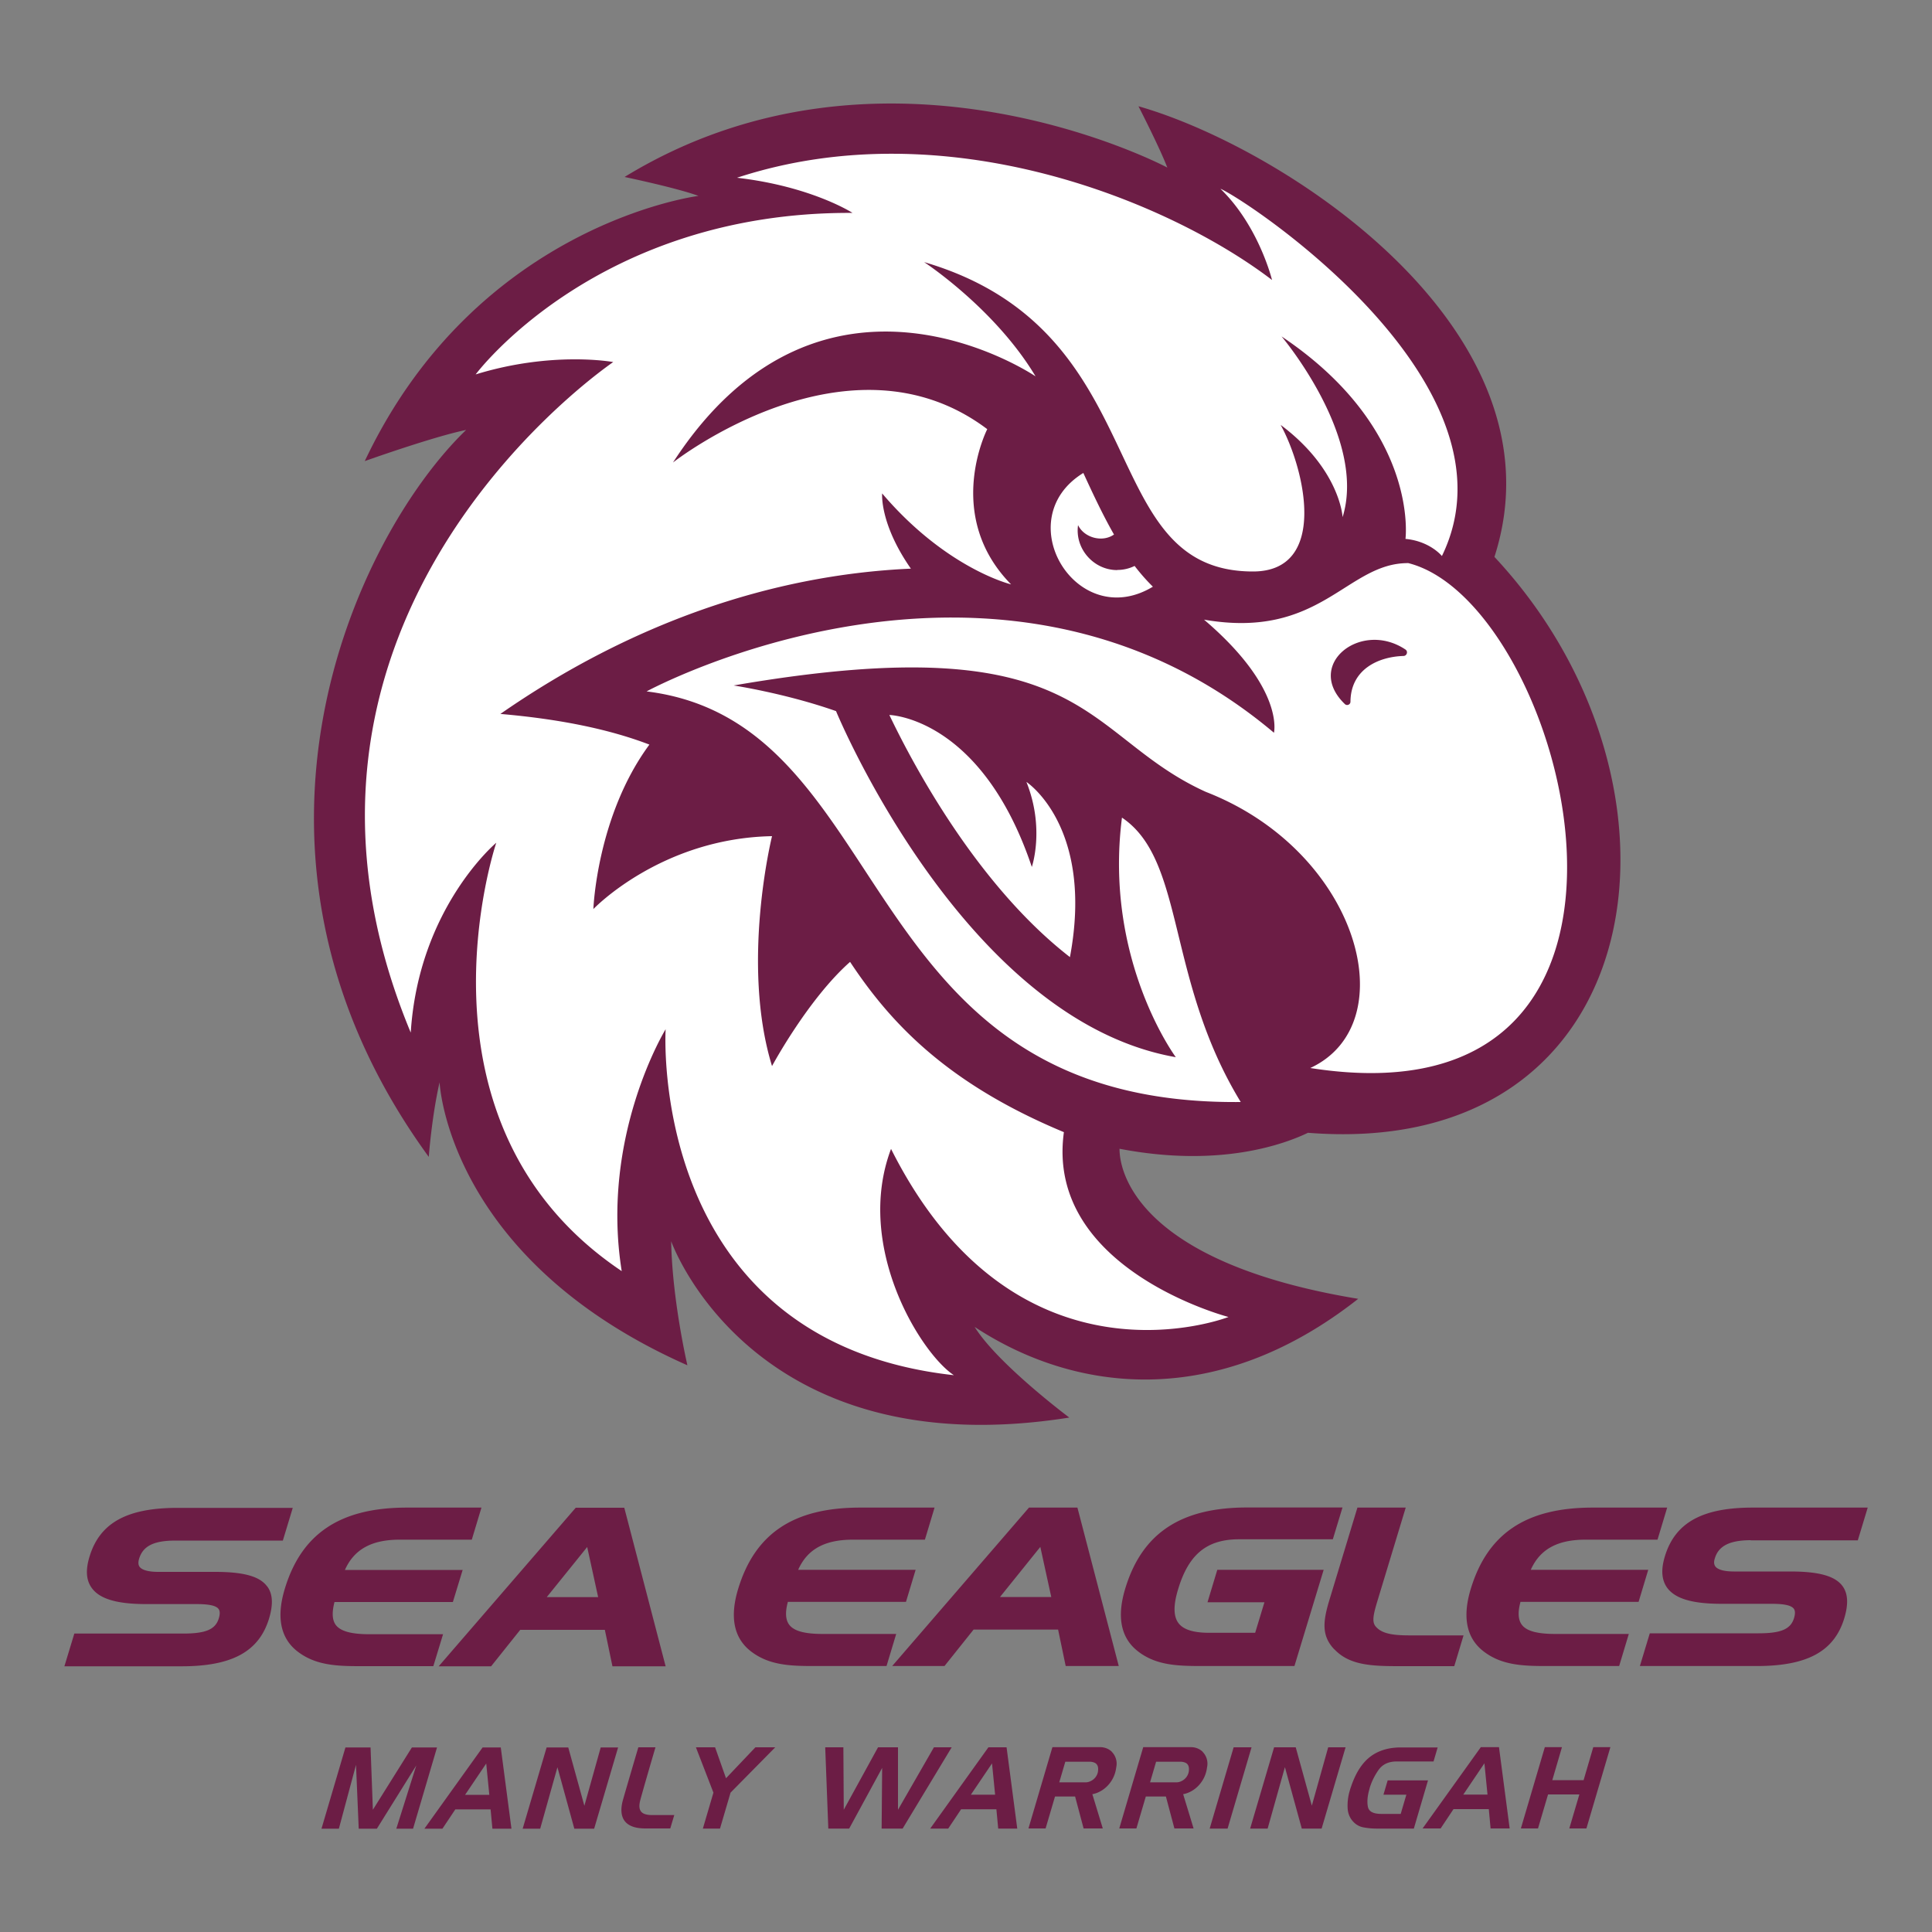
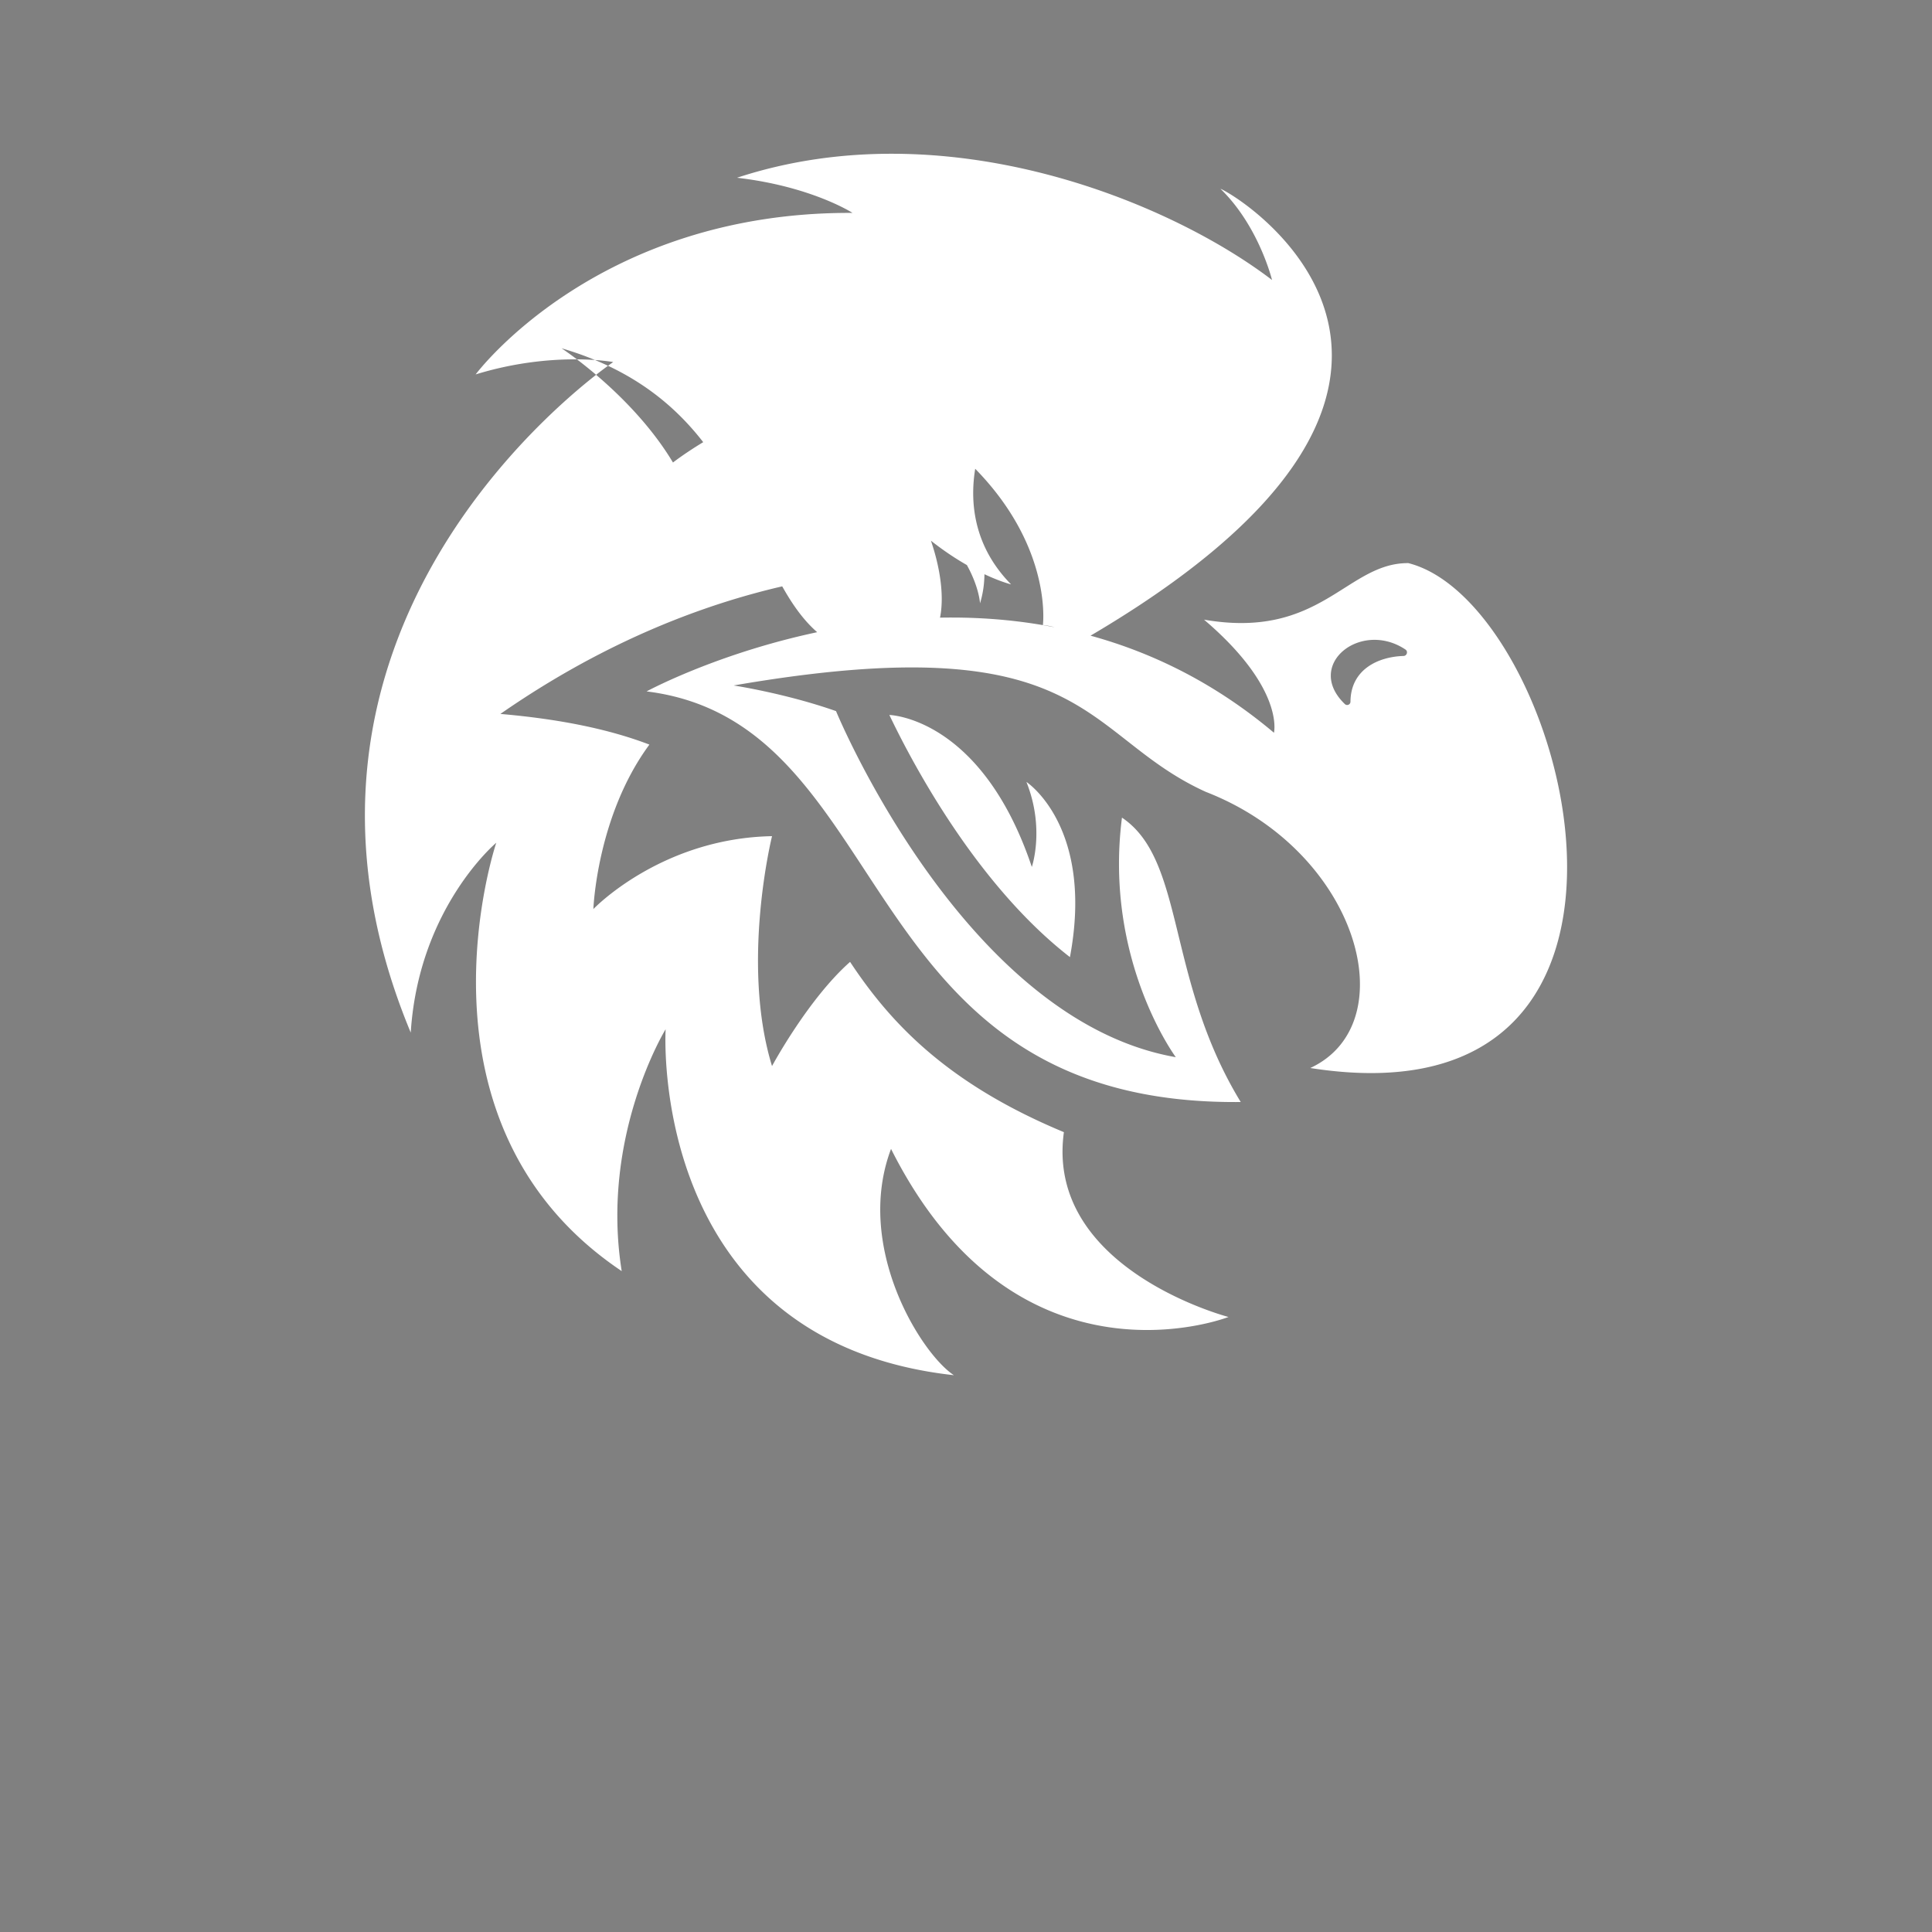
<svg xmlns="http://www.w3.org/2000/svg" xml:space="preserve" width="100" height="100" fill-rule="evenodd" stroke-linejoin="round" stroke-miterlimit="2" clip-rule="evenodd" viewBox="0 0 100 100">
  <rect x="0" y="0" width="100" height="100" fill="#808080" stroke="none" />
-   <path fill="#6c1d45" fill-rule="nonzero" d="M77.353 28.82C81.107 17.16 66.533 7.673 58.927 5.5c0 0 1.086 2.113 1.493 3.173 0 0-14.587-7.773-28.093.487 0 0 2.713.567 3.826.98 0 0-11.46 1.433-17.273 13.727 0 0 3.507-1.254 5.247-1.614-5.714 5.514-13.42 21.86-1.934 37.627 0 0 .154-2.093.56-3.86 0 0 .394 9.14 12.827 14.647 0 0-.787-3.367-.84-6.42 0 0 4.14 11.733 20.607 9.126 0 0-3.7-2.766-4.9-4.693 5.193 3.413 12.513 4.327 19.853-1.453-11.14-1.834-12.36-6.367-12.353-7.767 5.24 1.007 8.586-.267 9.753-.827 17.913 1.414 20.667-18.026 9.647-29.813h.006ZM22.427 86.247l.506-1.66H19.12c-.94 0-1.493-.154-1.74-.48-.187-.254-.207-.64-.067-1.187h6.127l.507-1.66h-6.094c.474-1.067 1.38-1.567 2.834-1.567h3.733l.5-1.66h-3.86c-3.44 0-5.453 1.334-6.32 4.207-.453 1.493-.213 2.6.713 3.28.9.667 1.96.72 3.147.72h3.833l-.006.007ZM29.8 78.04l-7.093 8.207h2.713l1.507-1.887h4.38l.393 1.887h2.753l-2.14-8.207H29.8Zm-1.5 4.627 2.093-2.594.567 2.594H28.3Zm18.093 1.906H42.58c-.94 0-1.487-.153-1.733-.48-.187-.253-.214-.64-.067-1.18h6.113l.5-1.66h-6.08c.474-1.066 1.374-1.56 2.834-1.56h3.726l.5-1.66H44.52c-3.44 0-5.44 1.334-6.313 4.207-.454 1.493-.214 2.593.713 3.273.9.667 1.953.72 3.14.72h3.827l.5-1.66h.006Zm38.42-1.66.5-1.66h-6.08c.474-1.066 1.38-1.56 2.834-1.56h3.726l.5-1.66H82.44c-3.44 0-5.44 1.334-6.313 4.207-.454 1.493-.214 2.593.713 3.273.9.667 1.953.72 3.14.72h3.827l.5-1.66H80.5c-.94 0-1.493-.153-1.733-.48-.187-.253-.214-.64-.067-1.18h6.113Zm-70.986-.8c-.387-.526-1.22-.753-2.707-.753H8.193c-.506 0-.84-.093-.966-.26-.074-.1-.08-.24-.027-.42.2-.66.76-.94 1.88-.94h5.56l.513-1.693H9.187c-2.62 0-4.027.78-4.554 2.526-.213.7-.173 1.234.127 1.634.413.56 1.313.82 2.813.82h2.6c.647 0 1.014.08 1.14.253.074.1.08.26.014.48-.174.58-.674.793-1.847.793H3.847l-.514 1.694H9.4c2.607 0 4.007-.76 4.527-2.474.22-.733.193-1.28-.1-1.666v.006Zm45.126 3.4c.9.667 1.94.72 3.2.72H67l1.513-4.98h-5.506l-.507 1.68h2.947l-.48 1.58h-2.38c-.82 0-1.34-.166-1.594-.506-.26-.354-.266-.934-.006-1.774.546-1.793 1.486-2.56 3.153-2.56h4.847l.5-1.646h-4.934c-3.44 0-5.446 1.333-6.313 4.206-.453 1.494-.213 2.594.707 3.274l.006.006Zm10.114-.146c.76.806 1.853.873 3.313.873h2.893l.48-1.593h-2.786c-.854 0-1.447-.08-1.767-.467-.207-.247-.1-.66.093-1.307l1.467-4.84h-2.5l-1.46 4.814c-.333 1.106-.393 1.833.26 2.52h.007Zm21.54-5.64h5.553l.513-1.694H90.72c-2.613 0-4.02.78-4.547 2.527-.213.7-.166 1.233.127 1.633.42.56 1.307.82 2.807.82h2.6c.646 0 1.006.08 1.14.254.073.1.08.26.013.48-.173.58-.673.793-1.847.793h-5.62l-.513 1.693h6.06c2.607 0 4-.76 4.52-2.473.22-.733.193-1.28-.093-1.667-.387-.52-1.22-.753-2.7-.753h-2.92c-.5 0-.834-.093-.96-.26-.074-.1-.087-.24-.027-.42.193-.647.773-.94 1.873-.94l-.026.007ZM53.26 78.033l-7.08 8.2h2.707l1.506-1.886h4.374l.393 1.886h2.747l-2.14-8.2H53.26Zm-1.5 4.627 2.087-2.593.566 2.593h-2.66.007Zm-30.44 7.787-2.02 3.226-.12-3.226h-1.3l-1.24 4.206h.9l.887-3.306.14 3.306h.94l2.04-3.273-1.034 3.273h.867l1.24-4.206h-1.3Zm3.66 0-3.013 4.206h.933l.667-1h1.826l.094 1h.986l-.553-4.206h-.94Zm-.907 2.453 1.094-1.62.16 1.62h-1.254Zm6.174.567-.834-3.02h-1.12l-1.24 4.206h.907l.893-3.18.874 3.18h1.026l1.24-4.206h-.9l-.846 3.02Zm7.333-1.42-.567-1.607h-.993l.907 2.347-.547 1.86h.887l.546-1.86 2.314-2.347H39.1l-1.527 1.607h.007Zm10.76-1.607-1.86 3.233V90.44h-1.033l-1.774 3.233-.02-3.233h-.94l.16 4.207h1.08l1.707-3.14-.027 3.14h1.087l2.54-4.207h-.92Zm2.82 0-3.013 4.207h.933l.667-1h1.826l.094 1h.986L52.1 90.44h-.94Zm-.907 2.453 1.094-1.62.16 1.62h-1.254Zm13.6-2.453-1.24 4.207h.927l1.24-4.207h-.927Zm-29.926 0h-.887s-.6 2.033-.793 2.713c-.194.68-.134 1.487 1.153 1.487h1.293l.207-.693h-1.14c-.493 0-.78-.16-.62-.767.16-.607.787-2.74.787-2.74Zm23.62.227a.867.867 0 0 0-.6-.234h-2.474l-1.24 4.207h.887l.487-1.653h1.04l.44 1.653h.993l-.54-1.773c.613-.114 1.113-.654 1.22-1.287l.02-.12a.874.874 0 0 0-.24-.793h.007Zm-.72 1.053a.665.665 0 0 1-.307.433c-.1.06-.207.1-.32.1h-1.373l.313-1.066h1.247a.61.61 0 0 1 .3.066c.153.094.173.267.14.467Zm5.42-1.053a.867.867 0 0 0-.6-.234h-2.474l-1.24 4.207h.887l.487-1.653h1.04l.44 1.653h.993l-.54-1.773c.613-.114 1.113-.654 1.22-1.287l.02-.12a.874.874 0 0 0-.24-.793h.007Zm-.72 1.053a.665.665 0 0 1-.307.433c-.1.06-.207.1-.32.1h-1.373l.313-1.066h1.247a.61.61 0 0 1 .3.066c.153.094.173.267.14.467Zm6.373 1.74-.833-3.02h-1.12l-1.24 4.207h.906l.894-3.18.873 3.18h1.027l1.24-4.207h-.9l-.847 3.02Zm3.927-1.313-.22.746h1.186l-.293.994h-1c-.42 0-.653-.12-.7-.38-.047-.26-.02-.567.087-.92v-.014c.1-.346.26-.666.466-.96.207-.293.52-.44.94-.44H74.2l.213-.726h-1.906c-.634 0-1.16.16-1.574.473-.413.313-.733.8-.973 1.467-.02.06-.04.12-.06.173-.02.06-.033.12-.053.18-.08.287-.107.573-.094.847.014.273.107.506.287.7a.95.95 0 0 0 .547.3c.213.04.44.06.686.06h1.907l.733-2.494H71.82l.007-.006Zm4.82-1.714-3.014 4.207h.934l.666-1h1.827l.093 1h.987l-.553-4.207h-.94Zm-.907 2.454 1.093-1.62.16 1.62H75.74Zm6.227-.747h-1.62l.5-1.707h-.887l-1.24 4.207h.887l.52-1.76h1.62l-.52 1.76h.886l1.24-4.207h-.886l-.5 1.707Z" />
-   <path fill="#fff" fill-rule="nonzero" d="M53.127 40.473c.966 2.414.28 4.4.28 4.4-2.607-7.76-7.374-7.866-7.374-7.866 1.214 2.54 4.534 8.8 9.347 12.533 1.267-6.767-2.253-9.067-2.253-9.067Zm4.706-10.966c-1.226.006-2.206-1.107-2.033-2.327.313.653 1.253.913 1.86.487-.56-.98-1.067-2.054-1.587-3.187-3.9 2.4-.346 8.273 3.6 5.887-.34-.334-.653-.694-.946-1.074a2.018 2.018 0 0 1-.894.207v.007Zm15.034-.36c-3.174 0-4.514 3.973-10.547 2.926 4.187 3.567 3.62 5.854 3.62 5.854-14.273-12.027-32.473-2.14-32.473-2.14 13.093 1.62 10.42 21.46 30.753 21.253-3.88-6.36-2.853-12.507-6.147-14.72-.946 7.373 2.787 12.4 2.787 12.4-11.007-1.927-17.587-17.913-17.587-17.913-2.613-.92-5.3-1.327-5.3-1.327 18.454-3.187 17.967 2.573 24.44 5.507C70.34 44.067 72.78 52.98 67.82 55.28c20.427 3.213 13.3-24.12 5.047-26.14v.007Zm-.227 4.806c-1.293.04-2.727.687-2.74 2.367 0 .153-.187.227-.293.12-2.107-2.027.826-4.367 3.14-2.82.146.1.073.327-.1.333h-.007Zm-9.467-24.18c1.994 1.94 2.667 4.72 2.667 4.72C60.58 10.467 48.993 5.64 38.147 9.2c3.86.447 5.98 1.82 5.98 1.82-13.247-.073-19.507 8.36-19.507 8.36 3.987-1.227 7.12-.64 7.12-.64-1.627 1.133-19.087 14.013-10.48 34.707.407-6.46 4.427-9.827 4.427-9.827S20.78 58.147 32.18 65.793c-1.12-6.993 2.273-12.52 2.273-12.52s-.986 16.147 14.92 17.907c-1.713-1.127-5.16-6.66-3.253-11.713 6.513 12.973 17.467 8.7 17.467 8.7s-9.5-2.474-8.52-9.567c-6.08-2.527-9-5.687-11.067-8.813-2.173 1.92-4.04 5.393-4.04 5.393-1.633-5.32 0-11.9 0-11.9-5.753.107-9.247 3.773-9.247 3.773s.174-4.82 2.9-8.513c-1.986-.76-4.486-1.307-7.713-1.587 6.707-4.66 13.993-7.2 21.247-7.52C45.52 27.1 45.66 25.54 45.66 25.54c3.327 3.907 6.673 4.707 6.673 4.707-3.513-3.574-1.233-8.034-1.233-8.034-7.193-5.42-16.267 1.727-16.267 1.727C42.587 11.987 53.6 19.48 53.6 19.48c-2.1-3.513-5.767-5.913-5.767-5.913 12.147 3.56 8.707 16.013 17.02 16.013 3.88 0 2.727-5.22 1.434-7.587 3.08 2.307 3.206 4.774 3.206 4.774 1.274-4.12-3.16-9.354-3.16-9.354 7.154 4.794 6.414 10.48 6.414 10.48 1.273.12 1.886.887 1.886.887C78.927 19.973 64.78 10.5 63.18 9.773h-.007Z" />
+   <path fill="#fff" fill-rule="nonzero" d="M53.127 40.473c.966 2.414.28 4.4.28 4.4-2.607-7.76-7.374-7.866-7.374-7.866 1.214 2.54 4.534 8.8 9.347 12.533 1.267-6.767-2.253-9.067-2.253-9.067Zm4.706-10.966c-1.226.006-2.206-1.107-2.033-2.327.313.653 1.253.913 1.86.487-.56-.98-1.067-2.054-1.587-3.187-3.9 2.4-.346 8.273 3.6 5.887-.34-.334-.653-.694-.946-1.074a2.018 2.018 0 0 1-.894.207v.007Zm15.034-.36c-3.174 0-4.514 3.973-10.547 2.926 4.187 3.567 3.62 5.854 3.62 5.854-14.273-12.027-32.473-2.14-32.473-2.14 13.093 1.62 10.42 21.46 30.753 21.253-3.88-6.36-2.853-12.507-6.147-14.72-.946 7.373 2.787 12.4 2.787 12.4-11.007-1.927-17.587-17.913-17.587-17.913-2.613-.92-5.3-1.327-5.3-1.327 18.454-3.187 17.967 2.573 24.44 5.507C70.34 44.067 72.78 52.98 67.82 55.28c20.427 3.213 13.3-24.12 5.047-26.14v.007Zm-.227 4.806c-1.293.04-2.727.687-2.74 2.367 0 .153-.187.227-.293.12-2.107-2.027.826-4.367 3.14-2.82.146.1.073.327-.1.333h-.007Zm-9.467-24.18c1.994 1.94 2.667 4.72 2.667 4.72C60.58 10.467 48.993 5.64 38.147 9.2c3.86.447 5.98 1.82 5.98 1.82-13.247-.073-19.507 8.36-19.507 8.36 3.987-1.227 7.12-.64 7.12-.64-1.627 1.133-19.087 14.013-10.48 34.707.407-6.46 4.427-9.827 4.427-9.827S20.78 58.147 32.18 65.793c-1.12-6.993 2.273-12.52 2.273-12.52s-.986 16.147 14.92 17.907c-1.713-1.127-5.16-6.66-3.253-11.713 6.513 12.973 17.467 8.7 17.467 8.7s-9.5-2.474-8.52-9.567c-6.08-2.527-9-5.687-11.067-8.813-2.173 1.92-4.04 5.393-4.04 5.393-1.633-5.32 0-11.9 0-11.9-5.753.107-9.247 3.773-9.247 3.773s.174-4.82 2.9-8.513c-1.986-.76-4.486-1.307-7.713-1.587 6.707-4.66 13.993-7.2 21.247-7.52C45.52 27.1 45.66 25.54 45.66 25.54c3.327 3.907 6.673 4.707 6.673 4.707-3.513-3.574-1.233-8.034-1.233-8.034-7.193-5.42-16.267 1.727-16.267 1.727c-2.1-3.513-5.767-5.913-5.767-5.913 12.147 3.56 8.707 16.013 17.02 16.013 3.88 0 2.727-5.22 1.434-7.587 3.08 2.307 3.206 4.774 3.206 4.774 1.274-4.12-3.16-9.354-3.16-9.354 7.154 4.794 6.414 10.48 6.414 10.48 1.273.12 1.886.887 1.886.887C78.927 19.973 64.78 10.5 63.18 9.773h-.007Z" />
</svg>